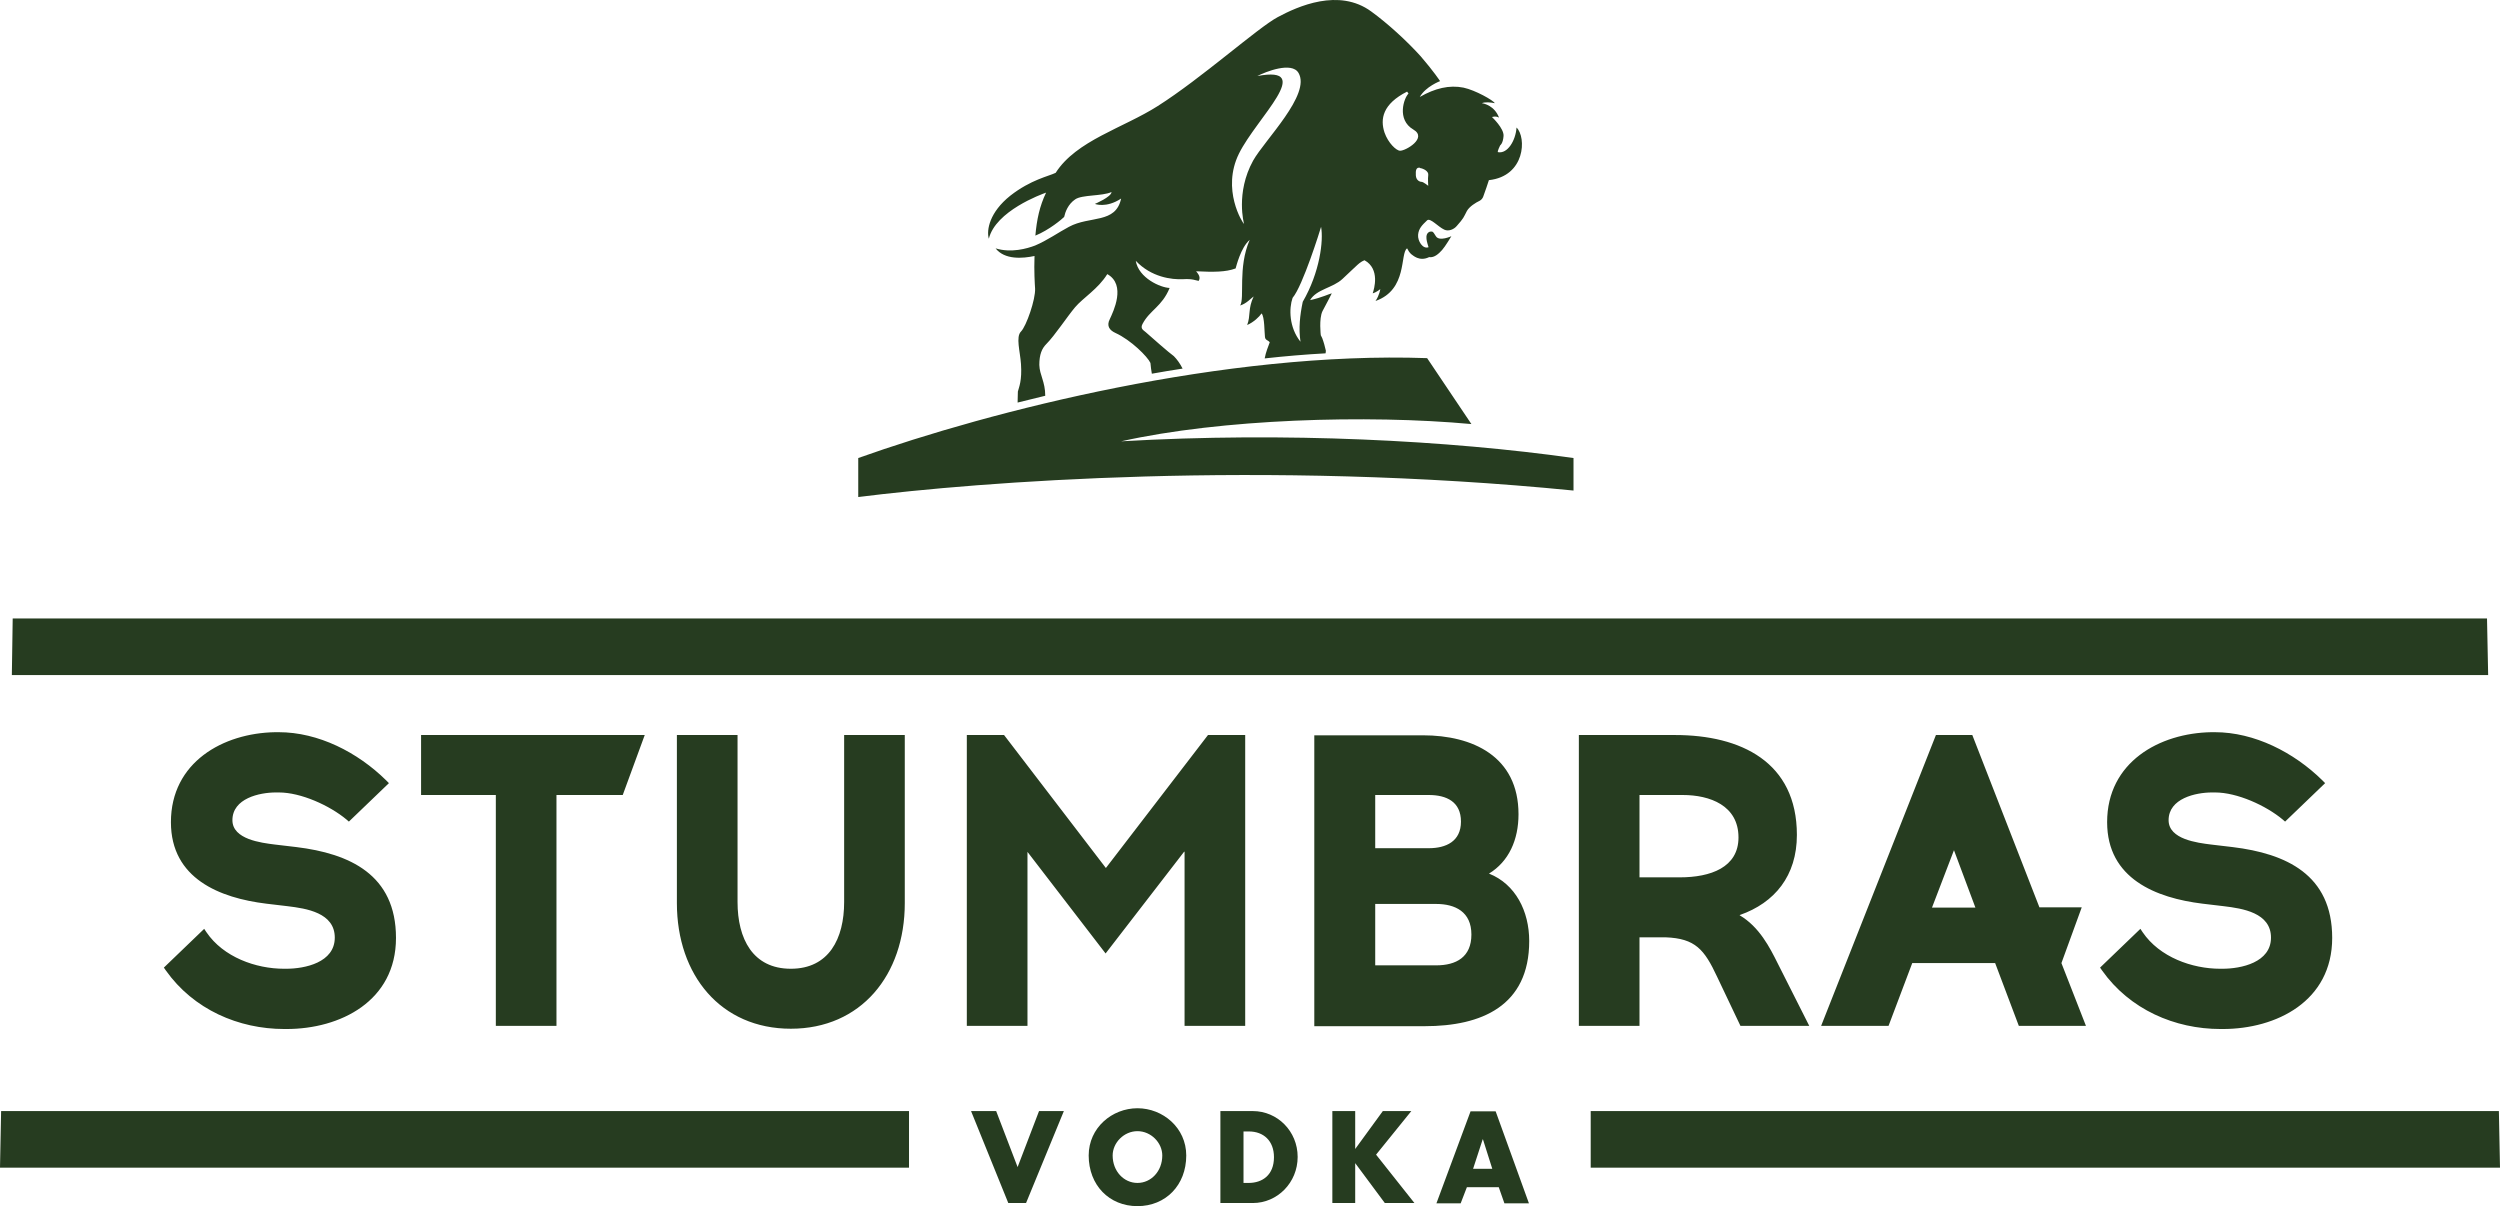
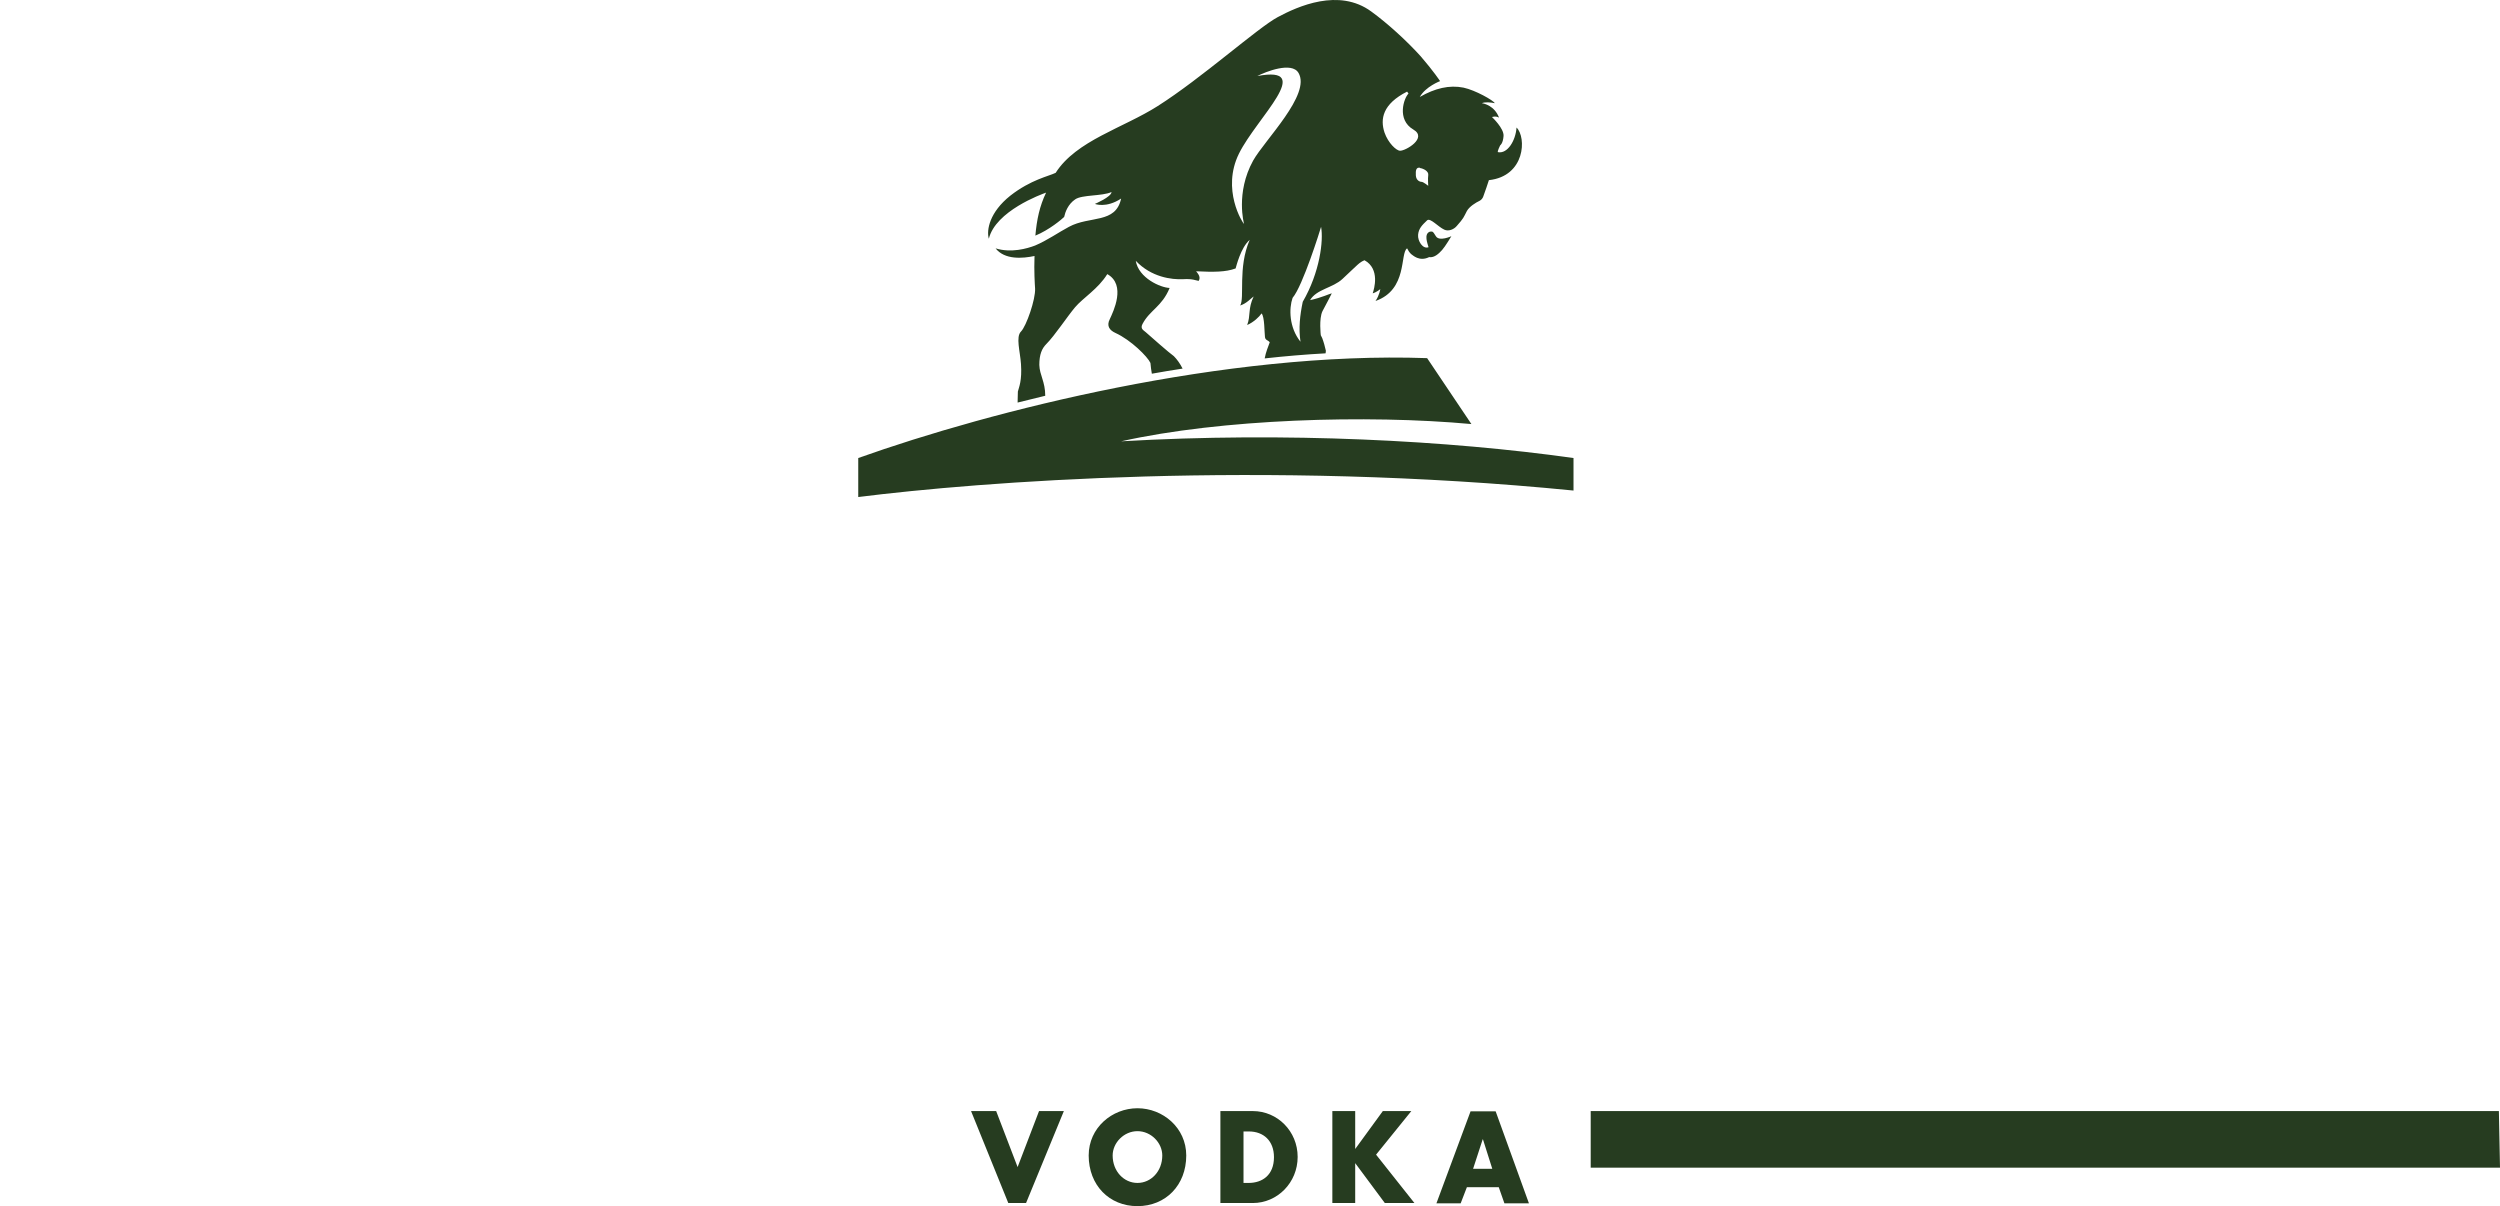
<svg xmlns="http://www.w3.org/2000/svg" width="114" height="55" viewBox="0 0 114 55" fill="none">
-   <path d="M113.46 30.782H0.54L0.579 28.201H113.408L113.46 30.782Z" fill="#263C20" />
-   <path d="M41.451 53.245H0L0.051 50.665H41.451V53.245Z" fill="#263C20" />
  <path d="M114 53.245H72.536V50.665H113.949L114 53.245Z" fill="#263C20" />
  <path d="M46.403 53.219L47.38 50.665H48.512L46.788 54.858H45.978L44.28 50.665H45.425L46.403 53.219ZM55.65 50.665H57.129C58.248 50.665 59.173 51.581 59.173 52.755C59.173 53.929 58.248 54.858 57.129 54.858H55.65V50.665ZM56.704 53.942H56.936C57.566 53.942 58.093 53.581 58.093 52.768C58.093 52.02 57.617 51.594 56.949 51.594H56.704V53.942ZM63.057 50.665H64.356L62.749 52.652L64.498 54.858H63.148L61.797 53.039V54.858H60.755V50.665H61.797V52.394L63.057 50.665ZM66.89 54.136L66.607 54.871H65.501L67.057 50.678H68.202L69.719 54.871H68.601L68.343 54.136H66.903H66.89ZM67.61 51.955L67.173 53.297H68.048L67.623 51.955H67.61ZM54.093 52.69C54.093 54.045 53.154 55 51.868 55C50.582 55 49.644 54.045 49.644 52.69C49.644 51.426 50.711 50.536 51.868 50.536C53.026 50.536 54.093 51.426 54.093 52.69ZM50.737 52.69C50.737 53.413 51.251 53.942 51.868 53.942C52.486 53.942 53 53.413 53 52.69C53 52.11 52.486 51.581 51.868 51.581C51.251 51.581 50.737 52.11 50.737 52.69Z" fill="#263C20" />
-   <path d="M12.565 33.388H12.707C14.52 33.388 16.308 34.304 17.607 35.582L17.735 35.711L15.909 37.465L15.806 37.375C15.034 36.73 13.723 36.136 12.72 36.136H12.578C11.832 36.136 10.598 36.407 10.598 37.401C10.598 38.278 11.922 38.433 12.527 38.51L13.517 38.627C15.935 38.923 18.057 39.878 18.057 42.768C18.057 45.658 15.51 46.923 13.067 46.923H12.964C10.88 46.923 8.823 46.033 7.562 44.252L7.472 44.123L9.311 42.355L9.414 42.51C10.186 43.646 11.665 44.175 12.951 44.175H13.054C13.903 44.175 15.266 43.891 15.266 42.755C15.266 41.62 13.967 41.426 13.118 41.323L12.141 41.207C10.032 40.949 7.794 40.072 7.794 37.491C7.794 34.756 10.173 33.427 12.552 33.388M93.011 41.375H94.927L94.001 43.917L95.12 46.781H92.059L90.979 43.917H87.198L86.117 46.781H83.043L88.278 33.517H89.937L92.998 41.375H93.011ZM25.375 36.252V46.781H22.61V36.252H19.201V33.517H29.4L28.397 36.252H25.375ZM41.258 33.517V41.181C41.258 44.471 39.252 46.91 36.062 46.91C32.873 46.91 30.866 44.471 30.866 41.181V33.517H33.632V41.13C33.632 42.807 34.326 44.175 36.062 44.175C37.798 44.175 38.493 42.807 38.493 41.13V33.517H41.271H41.258ZM53.99 38.846L50.415 43.478L46.853 38.846V46.781H44.087V33.517H45.785L50.428 39.581L55.084 33.517H56.781V46.781H54.016V38.833L53.99 38.846ZM67.906 39.839C69.102 40.317 69.732 41.543 69.732 42.91C69.732 45.878 67.546 46.794 64.974 46.794H59.932V33.53H64.884C67.147 33.53 69.244 34.485 69.244 37.13C69.244 38.291 68.806 39.285 67.893 39.839M79.327 41.736C80.227 42.265 80.703 43.207 81.063 43.929L82.503 46.781H79.365L78.298 44.536C77.719 43.297 77.308 42.794 75.957 42.742H74.761V46.781H71.996V33.517H76.382C79.378 33.517 81.938 34.743 81.938 38.072C81.938 39.943 80.921 41.168 79.34 41.723M100.856 33.388H100.997C102.798 33.388 104.599 34.304 105.898 35.582L106.026 35.711L104.2 37.465L104.097 37.375C103.325 36.73 102.014 36.136 101.01 36.136H100.869C100.123 36.136 98.888 36.407 98.888 37.401C98.888 38.278 100.213 38.433 100.817 38.51L101.808 38.627C104.238 38.923 106.348 39.878 106.348 42.768C106.348 45.658 103.801 46.923 101.358 46.923H101.255C99.171 46.923 97.114 46.033 95.853 44.252L95.763 44.123L97.602 42.355L97.705 42.51C98.477 43.646 99.956 44.175 101.242 44.175H101.345C102.194 44.175 103.557 43.891 103.557 42.755C103.557 41.62 102.258 41.426 101.409 41.323L100.432 41.207C98.322 40.949 96.085 40.072 96.085 37.491C96.085 34.756 98.464 33.427 100.843 33.388M62.71 36.252V38.678H65.154C65.938 38.678 66.62 38.368 66.62 37.465C66.62 36.562 65.964 36.252 65.154 36.252H62.71ZM62.71 41.22V44.02H65.488C66.401 44.02 67.096 43.646 67.096 42.614C67.096 41.581 66.363 41.22 65.488 41.22H62.71ZM74.761 36.252V40.007H76.6C78.002 40.007 79.275 39.556 79.275 38.188C79.275 36.73 77.976 36.252 76.729 36.252H74.761ZM89.101 38.769L88.098 41.388H90.079L89.101 38.769Z" fill="#263C20" />
  <path d="M39.123 22.666C44.666 21.969 57.54 20.963 71.752 22.369V20.886C66.067 20.086 58.646 19.686 51.123 20.124C55.688 19.105 62.325 18.899 67.096 19.337L65.077 16.331C55.881 16.008 45.219 18.718 39.136 20.886V22.666H39.123ZM60.46 15.995C60.421 15.815 60.357 15.583 60.292 15.415L60.228 15.286C60.228 15.286 60.138 14.537 60.305 14.189C60.408 14.008 60.73 13.376 60.73 13.376C60.678 13.376 60.241 13.583 59.739 13.686C60.035 13.183 60.781 13.131 61.218 12.718C61.952 12.034 61.977 11.97 62.222 11.867C62.942 12.267 62.659 13.183 62.595 13.376C62.775 13.325 62.942 13.183 62.942 13.183C62.942 13.183 62.903 13.467 62.723 13.725C64.202 13.209 63.829 11.544 64.164 11.325C64.215 11.428 64.266 11.505 64.344 11.583C64.421 11.634 64.717 11.944 65.167 11.725C65.411 11.763 65.617 11.557 65.758 11.402C65.9 11.247 66.183 10.77 66.183 10.77C66.183 10.77 65.63 11.028 65.475 10.77C65.321 10.512 65.321 10.563 65.205 10.563C64.91 10.667 65.103 11.118 65.141 11.273C64.884 11.376 64.639 10.989 64.665 10.705C64.691 10.422 64.845 10.267 65.077 10.047C65.218 9.918 65.578 10.344 65.861 10.473C66.054 10.563 66.299 10.46 66.427 10.306C66.749 9.944 66.736 9.918 66.89 9.622C67.006 9.415 67.302 9.235 67.469 9.157C67.546 9.118 67.61 9.041 67.636 8.964C67.713 8.744 67.868 8.318 67.893 8.215C69.552 8.035 69.617 6.267 69.154 5.815C69.115 6.409 68.742 7.028 68.305 6.938C68.266 6.912 68.408 6.628 68.408 6.628C68.408 6.628 68.536 6.551 68.562 6.202C68.588 5.854 68.035 5.338 68.035 5.338C68.035 5.338 68.202 5.273 68.356 5.364C68.15 4.822 67.675 4.719 67.572 4.706C67.713 4.641 67.983 4.667 68.163 4.706C68.099 4.577 67.276 4.112 66.736 3.996C66.093 3.867 65.437 4.022 64.742 4.422C65.012 3.944 65.668 3.699 65.668 3.699C65.668 3.699 65.373 3.248 64.781 2.564C64.151 1.867 63.276 1.067 62.53 0.525C61.051 -0.559 59.173 0.293 58.26 0.783C57.347 1.274 54.788 3.57 52.794 4.835C51.213 5.841 49.078 6.409 48.139 7.88C47.83 8.035 47.007 8.189 46.068 8.925C45.129 9.673 44.975 10.486 45.091 10.886C45.399 9.622 47.483 8.86 47.702 8.783C47.406 9.402 47.277 10.009 47.213 10.744C47.843 10.486 48.422 9.996 48.525 9.893C48.576 9.66 48.705 9.312 49.026 9.093C49.335 8.873 50.261 8.951 50.685 8.757C50.685 8.976 49.926 9.299 49.926 9.299C49.926 9.299 50.441 9.505 51.123 9.054C50.878 10.215 49.695 9.828 48.743 10.344C48.28 10.589 47.753 10.963 47.2 11.196C46.827 11.338 46.107 11.544 45.399 11.325C45.811 11.854 46.634 11.789 47.174 11.673C47.148 12.37 47.187 12.95 47.2 13.157C47.226 13.647 46.801 14.873 46.557 15.118C46.312 15.363 46.518 16.021 46.557 16.602C46.608 17.363 46.467 17.647 46.415 17.854C46.415 17.995 46.403 18.163 46.403 18.357C46.814 18.253 47.239 18.15 47.663 18.047C47.663 17.402 47.406 17.105 47.393 16.641C47.393 16.163 47.509 15.892 47.714 15.686C48.1 15.299 48.666 14.434 49.026 14.008C49.386 13.583 50.081 13.17 50.492 12.499C51.367 12.989 50.762 14.215 50.608 14.55C50.441 14.873 50.608 15.066 50.865 15.183C51.573 15.505 52.331 16.266 52.46 16.55C52.473 16.718 52.499 16.899 52.524 17.041C52.987 16.963 53.463 16.873 53.926 16.808C53.81 16.576 53.669 16.383 53.528 16.241C53.322 16.099 52.447 15.325 52.242 15.144C52.139 15.054 51.984 14.989 52.1 14.77C52.434 14.137 52.987 13.983 53.335 13.131C52.923 13.118 51.92 12.68 51.791 11.893C52.499 12.641 53.425 12.757 53.952 12.731C54.376 12.705 54.505 12.783 54.659 12.809C54.762 12.641 54.647 12.499 54.544 12.37C55.341 12.409 55.894 12.409 56.344 12.241C56.37 12.163 56.576 11.286 56.987 10.938C56.434 12.202 56.769 13.608 56.55 13.931C56.846 13.841 57.051 13.596 57.167 13.518C56.897 14.086 57.039 14.383 56.871 14.821C57.167 14.692 57.424 14.447 57.527 14.292C57.669 14.434 57.656 15.183 57.682 15.363C57.694 15.518 57.823 15.505 57.9 15.608C57.836 15.789 57.72 16.06 57.669 16.344C58.595 16.241 59.521 16.163 60.447 16.112M64.742 7.66C64.922 7.686 65.154 7.815 65.128 7.983C65.103 8.151 65.128 8.473 65.128 8.473C65.128 8.473 64.922 8.306 64.832 8.293C64.742 8.293 64.575 8.228 64.562 7.996C64.549 7.764 64.575 7.622 64.755 7.648M64.164 4.177L64.228 4.267C64.022 4.461 63.675 5.454 64.447 5.906C65.115 6.293 64.087 6.886 63.842 6.873C63.675 6.873 63.302 6.525 63.135 6.048C62.929 5.428 63.045 4.744 64.164 4.177ZM59.405 13.763C59.276 14.383 59.212 14.963 59.302 15.583C58.775 14.925 58.775 14.06 58.942 13.583C59.405 13.041 60.202 10.486 60.241 10.344C60.357 10.963 60.19 12.409 59.405 13.763ZM56.498 7.002C57.309 5.364 60.01 2.964 57.334 3.467C57.707 3.274 58.904 2.796 59.212 3.325C59.791 4.306 57.669 6.383 57.142 7.325C56.331 8.796 56.73 10.215 56.73 10.215C56.666 10.176 55.688 8.641 56.498 7.002Z" fill="#263C20" />
</svg>